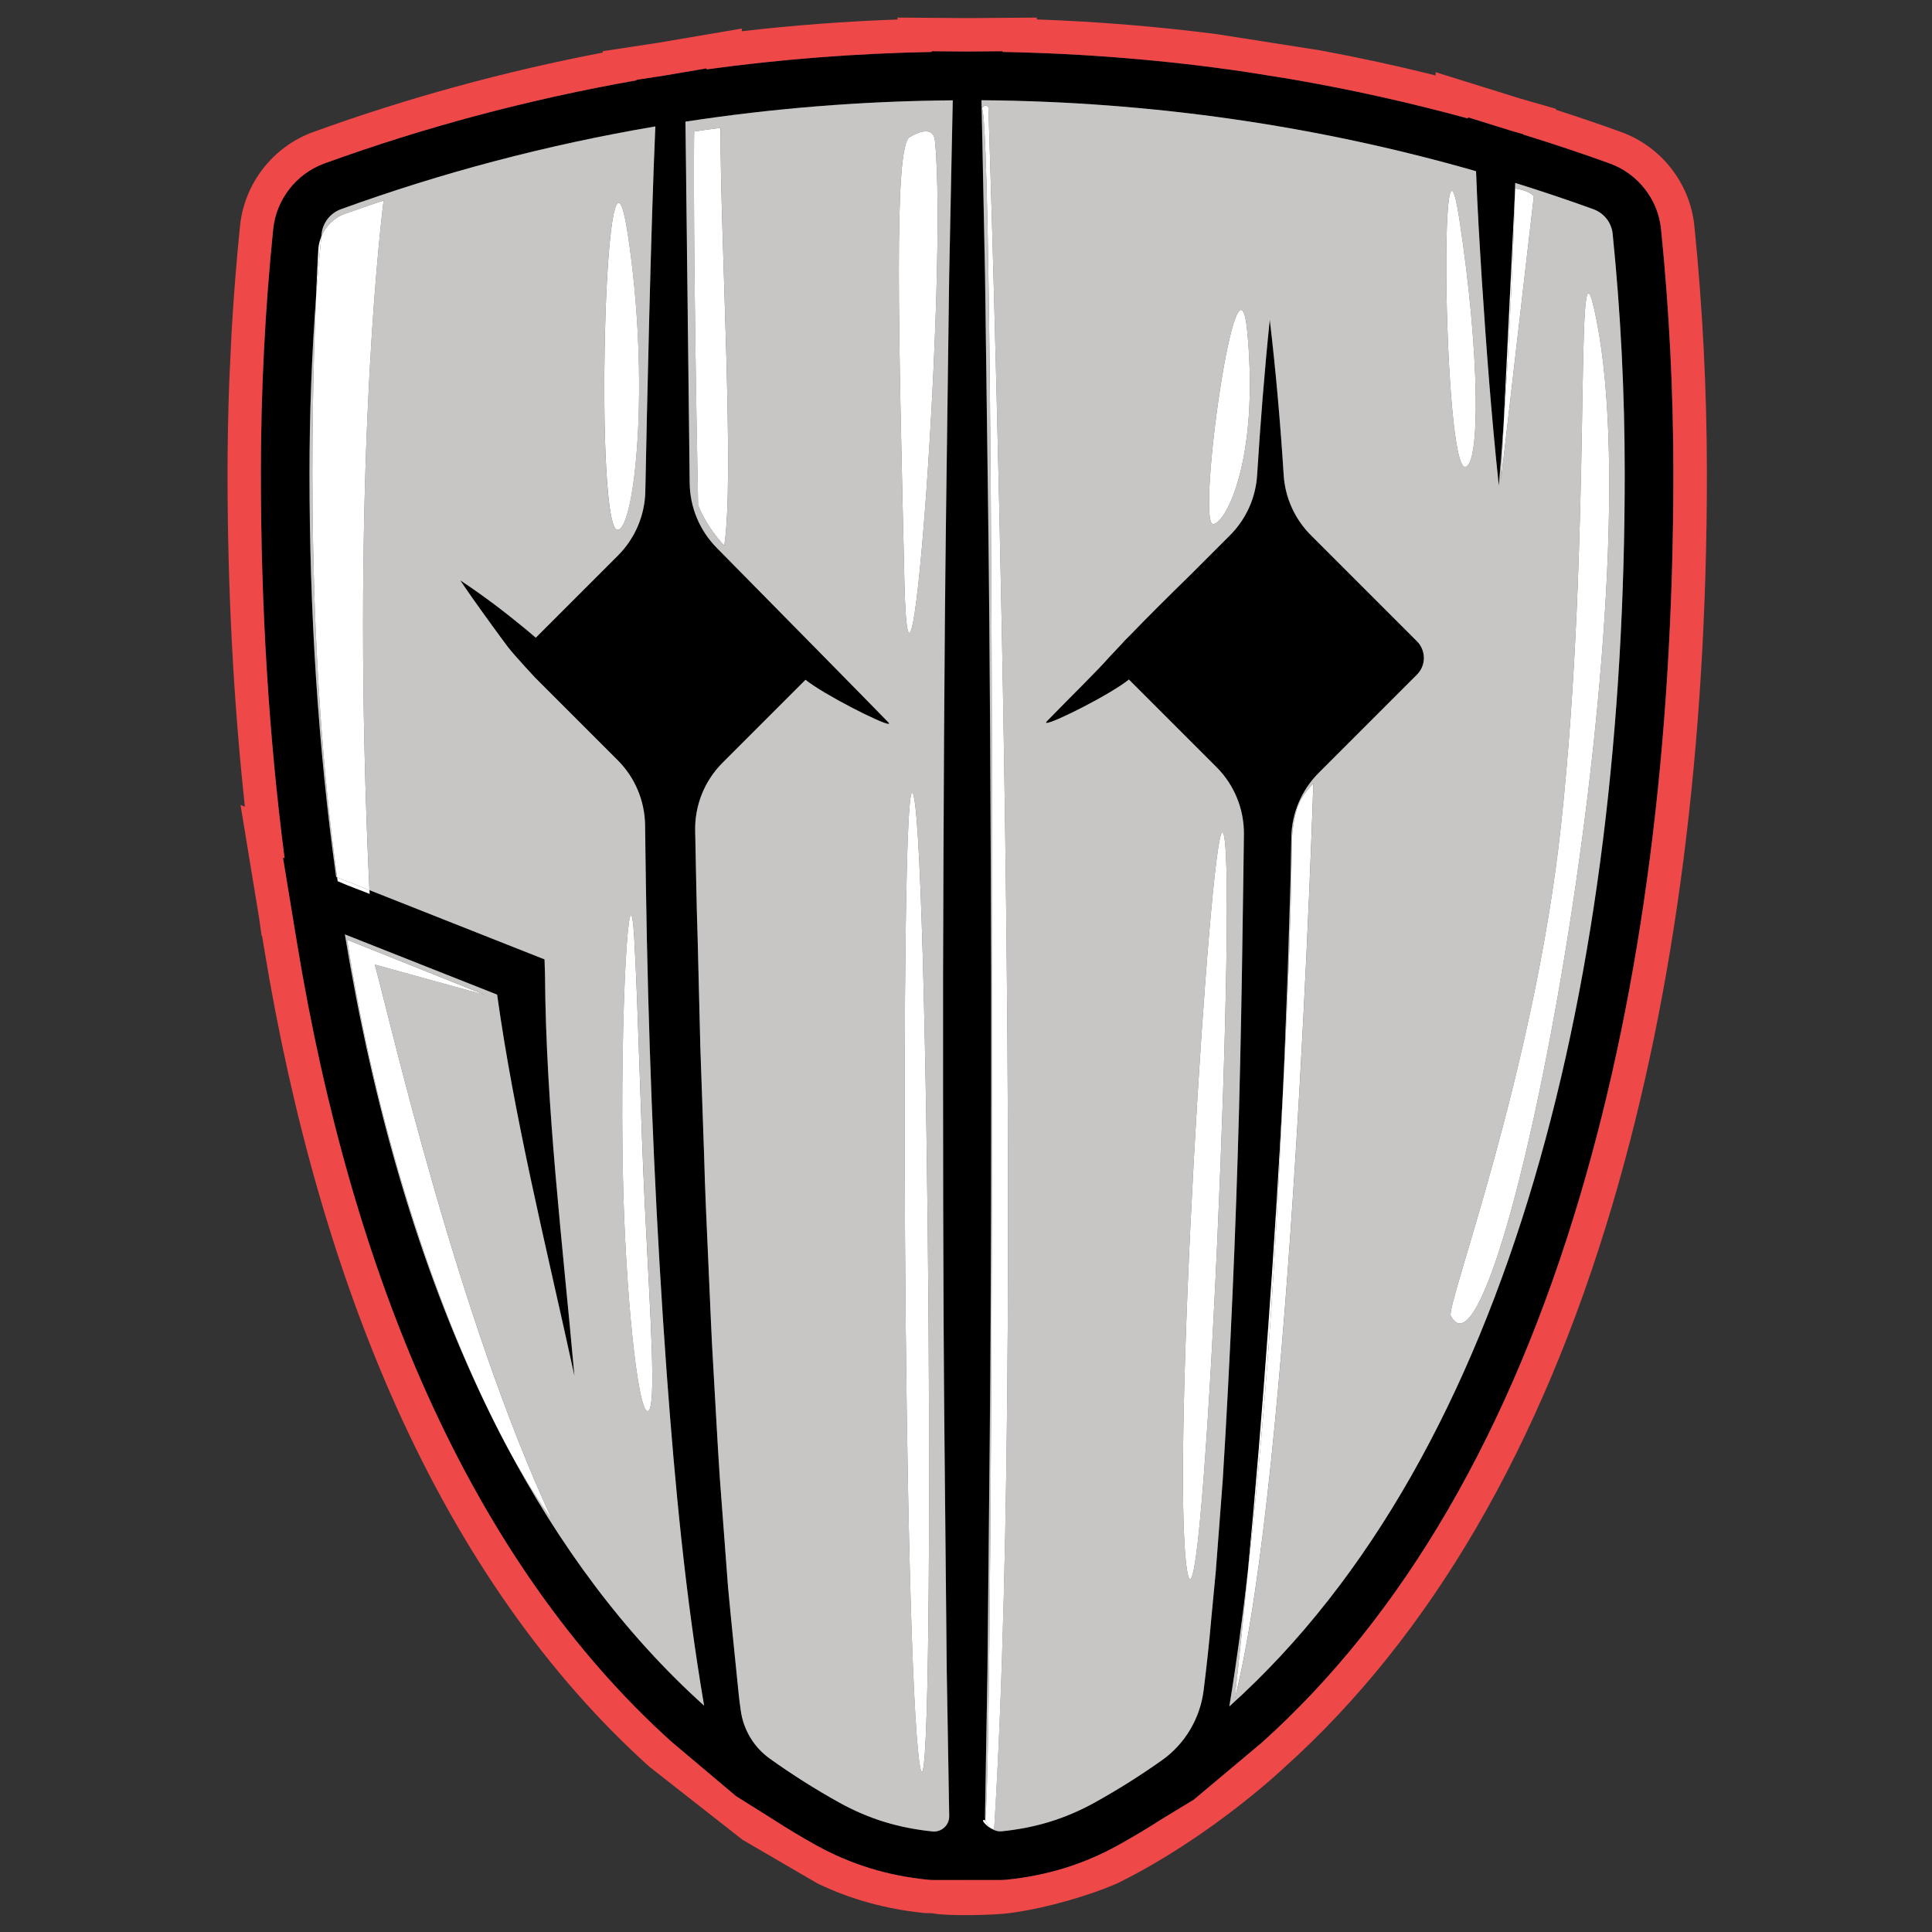
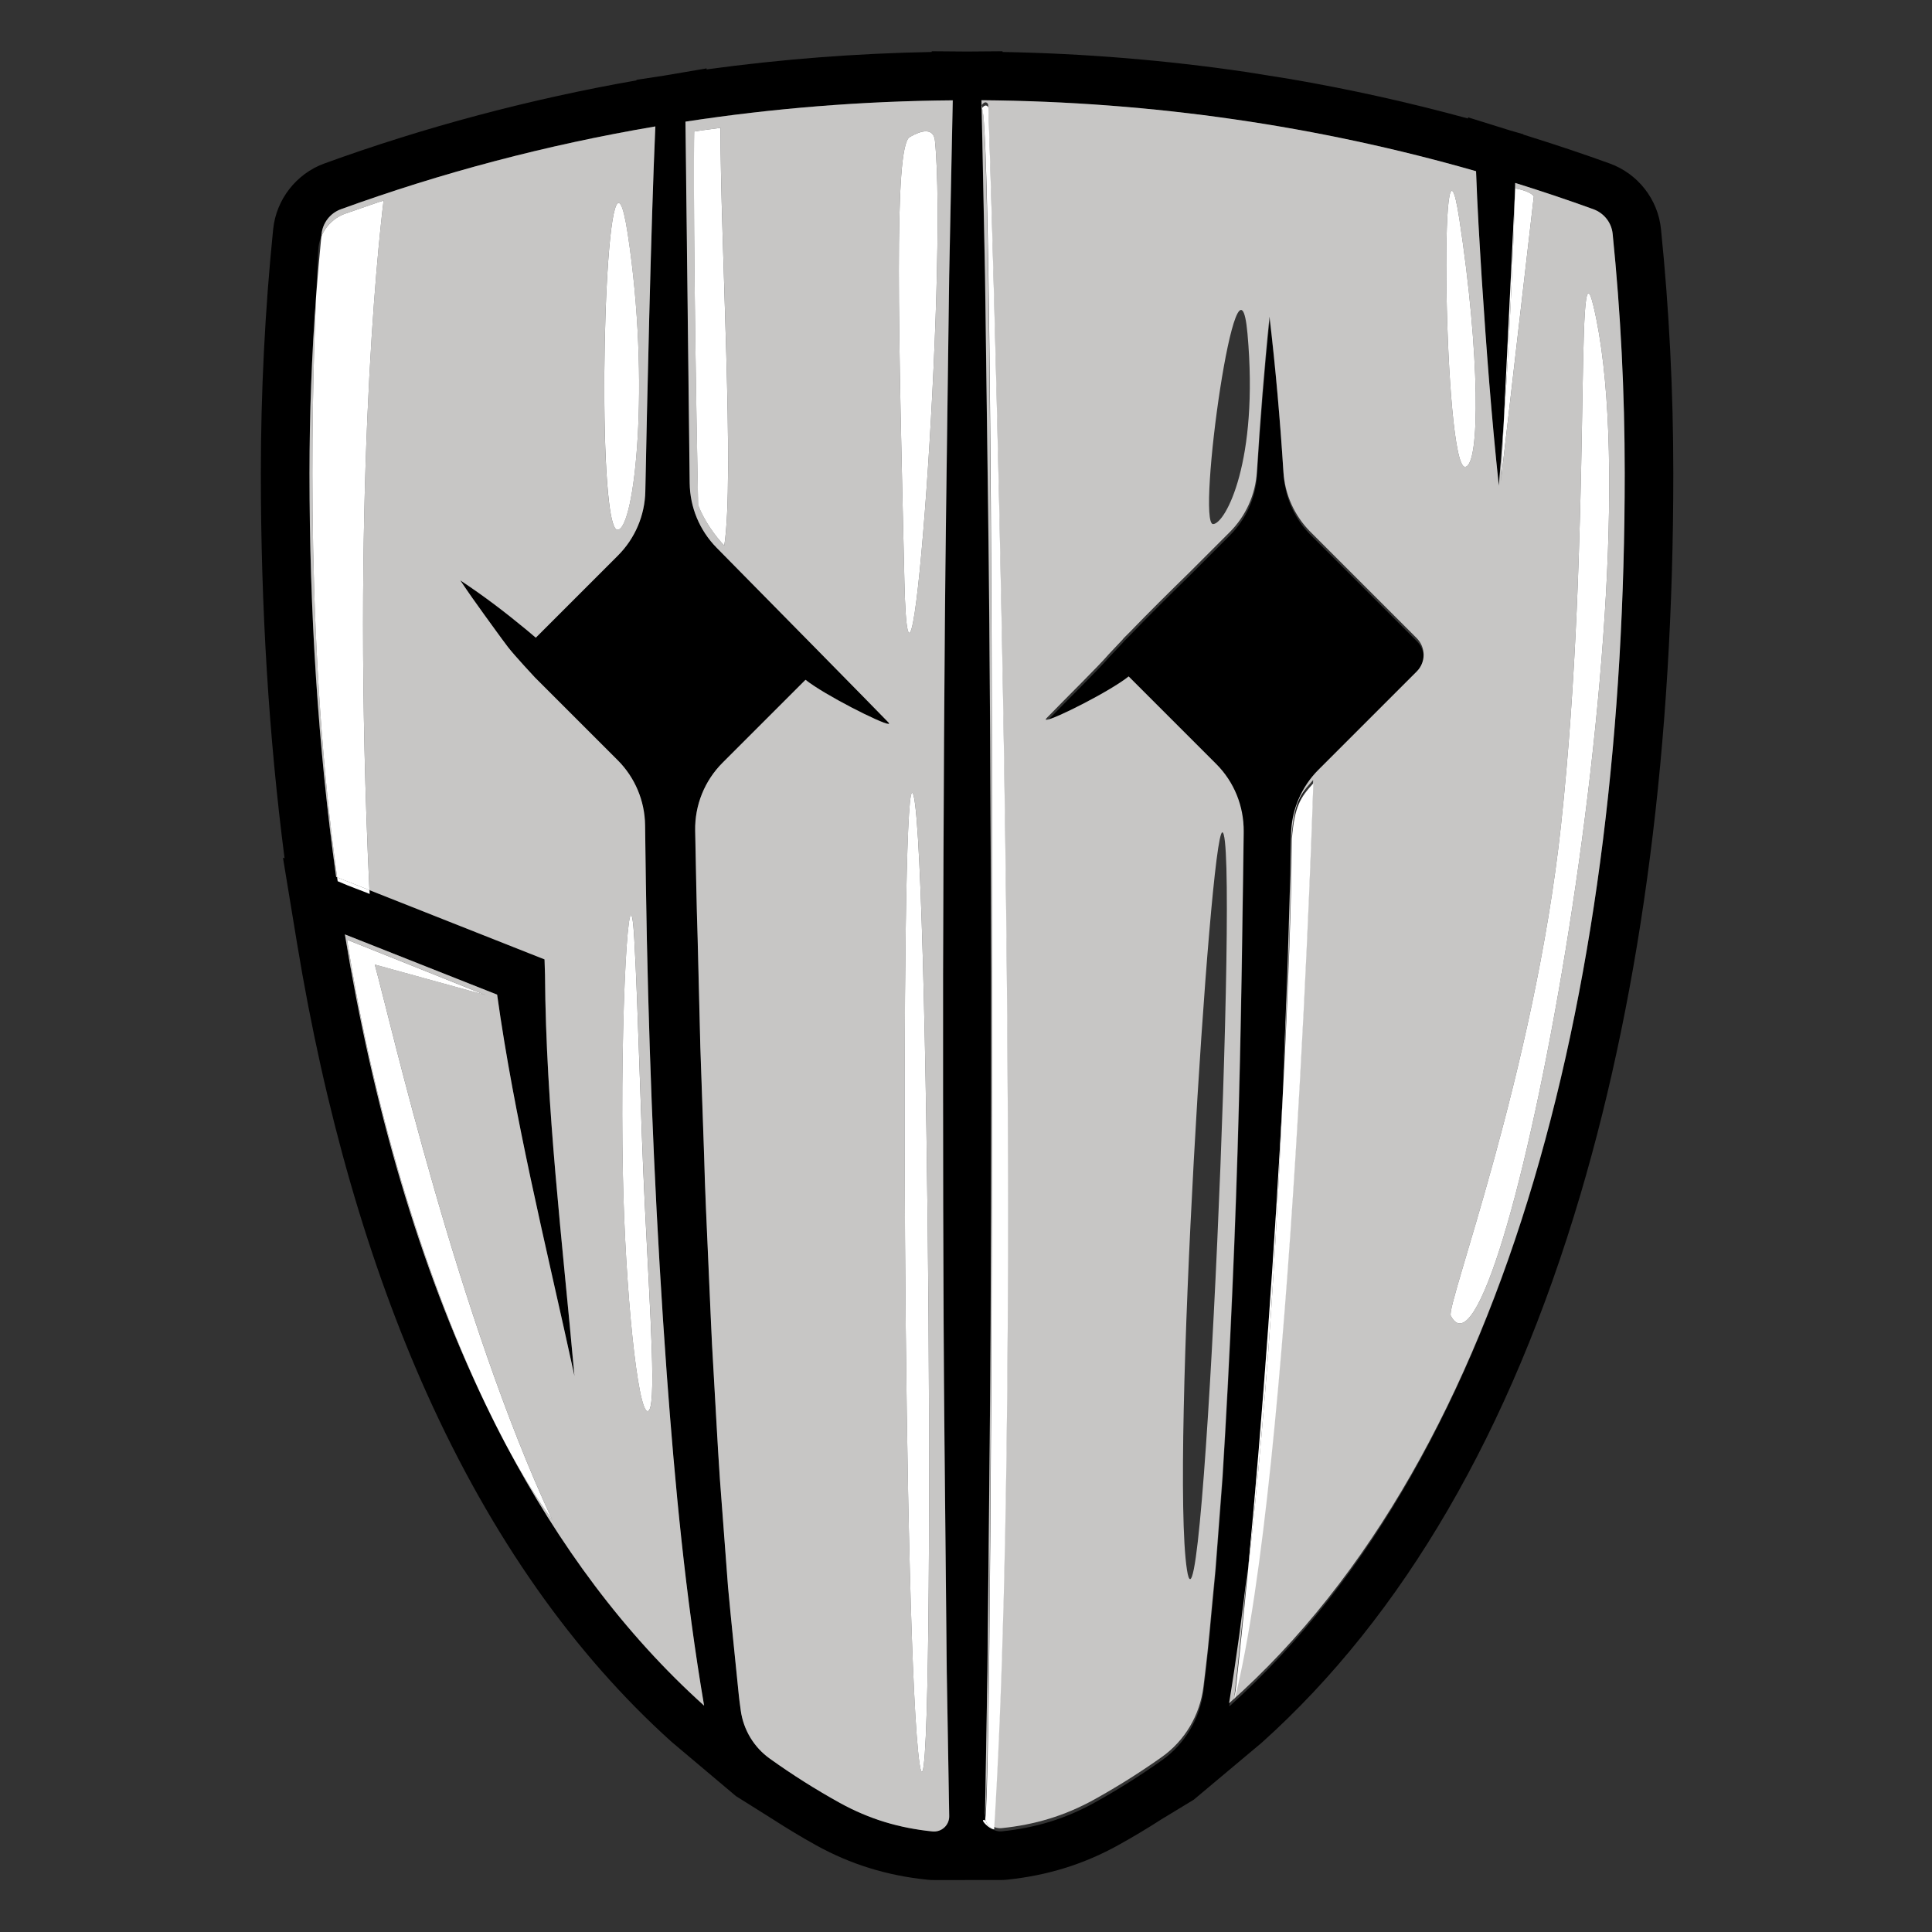
<svg xmlns="http://www.w3.org/2000/svg" version="1.1" id="Layer_1" x="0px" y="0px" viewBox="0 0 800 800" style="enable-background:new 0 0 800 800;">
  <rect x="0" y="0" width="800" height="800" fill="#333333" stroke="none" />
  <style type="text/css">
	.st0{fill:#EF4849;}
	.st1{fill:#C7C6C5;}
	.st2{fill:#FFFFFF;}
</style>
  <g>
    <path d="M666.61,67.72c-10.59-3.83-21.77-7.6-33.21-11.17l-2.62-0.82v-0.14l-5.33-1.53l-17.58-5.48l-0.01,0.49&#10;  c-24.21-6.63-48.76-12.08-73.58-16.34l-18.11-2.9c-33.33-4.92-67.08-7.68-101.04-8.31l0.01-0.3l-14.73,0.12l-14.62-0.12l0.01,0.3&#10;  c-31.13,0.58-62.4,2.99-93.23,7.22l0.02-0.42l-17.65,3l-11.41,1.74v0.22C219.3,41.05,175.85,52.61,134.3,67.7&#10;  c-11.62,4.22-19.94,14.91-21.19,27.21c-3.38,33.33-5.1,67.34-5.1,101.1c0,55.46,3.3,109.03,9.82,159.39l-0.66-0.25l5.76,35.04&#10;  c11.53,70.19,29.64,133.06,53.85,186.9c26.57,59.08,60.65,107.58,101.29,144.16l26.7,22.5l15.17,9.52&#10;  c5.93,3.82,11.94,7.46,18.01,10.82c14.24,7.88,29.31,12.55,46.09,14.26c0.9,0.09,1.8,0.14,2.69,0.14c4.87,0,22.65-0.01,27.51-0.01&#10;  c0.9,0,1.82-0.05,2.72-0.14c16.73-1.73,31.77-6.38,45.98-14.25c6.08-3.36,12.1-6.96,18.02-10.77l13.37-8.12l28.14-23.6&#10;  c58.58-52.57,102.97-128.92,131.94-226.92c25.54-86.43,38.49-186.9,38.47-298.64c0-33.8-1.71-67.86-5.11-101.22&#10;  C686.54,82.57,678.23,71.94,666.61,67.72z M209.16,597.59c-2.77-5.22-5.56-10.76-8.33-16.59c-27.48-57.24-46.4-123.33-58.03-194.08&#10;  l63.04,24.94c3.59,25.75,8.54,51.08,13.89,76.22c5.83,27.34,12.22,54.44,18.13,81.69c-4.97-55.5-11.83-111.09-12.19-166.05&#10;  l-0.2-6.45l-6.35-2.51l-66.15-26.17c0.02,0.52,0.05,1.04,0.07,1.57c-3.75-1.58-7.85-2.91-13.23-5.27&#10;  c-0.07-0.53-0.15-1.06-0.22-1.59l-0.41-0.16c-7.53-53.93-11.04-110.23-11.04-167.11c0-24.61,0.92-48.97,2.71-73.05&#10;  c0.33-7.86,0.66-14.45,0.94-19.54c0.1-1.93,0.54-3.78,1.25-5.5c0.03-0.33,0.06-0.66,0.09-0.99c0.47-4.69,3.59-8.71,8.03-10.32&#10;  c41.6-15.11,85.15-26.63,130.19-34.28c-1.84,41.01-3.5,118.06-4.15,151.06c-0.2,10.01-4.26,19.54-11.34,26.62l-34.02,34.02&#10;  c-1.23-1.03-2.44-2.07-3.66-3.1c-4.42-3.64-8.9-7.22-13.48-10.67c-4.6-3.45-9.29-6.78-14.12-9.96c3.21,4.82,6.52,9.51,9.88,14.14&#10;  c3.38,4.62,6.46,9,9.9,13.53c2.72,3.52,11.06,12.46,11.06,12.46c1.53,1.56,3.09,3.12,4.67,4.67l29.67,29.67&#10;  c7.16,7.16,11.22,16.83,11.34,26.96c0.19,15.82,0.43,31.66,0.74,47.49c1.26,59.95,3.88,119.9,8.22,179.79&#10;  c3.38,45.84,7.71,91.73,15.46,137.27C258.65,676.69,231.39,639.83,209.16,597.59z M393.07,114.27l-1.27,96.33&#10;  c-0.83,64.22-1.05,128.44-1.26,192.66c-0.02,64.22-0.03,128.44,0.58,192.66l0.95,96.33c0.37,19.91,0.65,39.84,1.01,59.75&#10;  c0.06,3.76-3.19,6.73-6.94,6.35c-13.67-1.4-26.06-5.03-38.4-11.85c-10.04-5.56-19.69-11.68-28.96-18.31&#10;  c-6.57-4.7-10.9-11.9-12.01-19.9c-0.41-2.93-0.75-5.57-0.86-6.85c-1.47-14.82-3.07-29.58-4.42-44.4l-3.36-44.57&#10;  c-1.01-14.87-1.75-29.78-2.63-44.67c-0.94-14.87-1.44-29.8-2.14-44.71c-0.65-14.91-1.4-29.82-1.77-44.75l-1.56-44.77l-1.11-44.81&#10;  c-0.5-14.93-0.71-29.87-1.03-44.82c-0.2-10.53,3.9-20.68,11.34-28.11l34.35-34.35c7.69,6.16,31.59,18.26,34.36,18.26&#10;  c0.36,0,0.36-0.21-0.07-0.65c-6.89-7.14-50.39-51.28-71.11-72.31c-7.04-7.15-11.03-16.73-11.14-26.75l-1.71-149.68&#10;  c36.05-5.5,73-8.53,110.68-8.82C394,65.78,393.6,90.03,393.07,114.27z M509.02,706.6c3.04-18.54,5.54-37.15,7.68-55.78&#10;  c6.39-66.91,11.37-138.39,14.5-198.05c0.18-4.07,0.37-8.14,0.54-12.22l1.48-38.52l1.16-38.53l0.31-16.77&#10;  c0.19-10.03,4.25-19.59,11.34-26.68l40.69-40.69c3.81-3.81,3.81-9.99,0-13.8l-43.93-43.93c-6.66-6.66-10.66-15.51-11.26-24.9&#10;  c-1.37-21.45-3.22-42.89-5.76-64.32c-2.21,21.46-3.89,42.91-5.24,64.35c-0.59,9.41-4.6,18.27-11.26,24.93l-16.48,16.48&#10;  c-8.68,8.48-16.89,16.6-24.96,24.96l-2.43,2.43c-0.2,0.2-0.35,0.43-0.52,0.64c-1.89,1.97-3.76,3.96-5.64,5.98&#10;  c-4.49,5.22-16.69,17.12-25.76,26.48c-0.47,0.49-0.46,0.71-0.07,0.71c2.88,0,26.48-11.86,34.03-17.97l36.28,36.28&#10;  c7.41,7.4,11.49,17.5,11.34,27.99c-0.08,5.82-0.15,11.63-0.23,17.45c-0.34,25.62-0.74,51.23-1.31,76.85&#10;  c-1.14,51.22-3.17,102.4-6.07,153.48l-1.14,19.16l-1.45,19.12l-1.46,19.12l-1.82,19.07c-0.86,10.04-1.95,20.04-3.2,30.01&#10;  c-1.46,11.64-7.68,22.17-17.25,28.96c-8.97,6.35-18.28,12.22-27.96,17.58c-12.3,6.81-24.67,10.44-38.3,11.84&#10;  c-1.55,0.16-3.01-0.25-4.2-1.05c-2.17-0.85-5.09-4.39-2.91-3.48c0.07,0.03,0.13-0.2,0.19-0.61c-0.08-0.42-0.12-0.85-0.11-1.3&#10;  c0.36-19.88,0.64-39.77,1.01-59.64l0.95-96.33c0.6-64.22,0.6-128.44,0.58-192.66c-0.21-64.22-0.43-128.44-1.26-192.66l-1.27-96.33&#10;  c-0.53-24.24-0.92-48.49-1.48-72.73c71.3,0.54,140.05,10.81,204.8,29.39c0.52,14.9,1.46,29.77,2.37,44.67&#10;  c0.94,14.26,1.93,28.51,3.08,42.77c1.16,14.26,2.46,28.52,3.98,42.79c0.76-8.79,1.44-17.58,2.05-26.38l4.62-94.52&#10;  c0.04-1.49,0.09-2.98,0.12-4.47c10.9,3.39,21.7,7.01,32.34,10.88c4.41,1.6,7.55,5.55,8,10.19c3.3,32.54,5,65.63,5,99.18&#10;  C672.77,402.18,626.91,600.81,509.02,706.6z" />
-     <path class="st0" d="M671.36,54.7c-8.7-3.16-17.78-6.26-27.07-9.24l-0.01-0.41l-14.83-4.25l-34.98-10.91l-0.02,1.34&#10;  c-15.74-3.93-31.61-7.38-47.59-10.34l-42.94-6.74c-24.68-3.19-49.58-5.22-74.6-6.1l0.02-0.76L400.49,7.5l-28.84-0.22l0.02,0.79&#10;  c-21.55,0.78-43.11,2.37-64.52,4.87l0.05-1.12l-34.44,5.85l-23.18,3.53l0.01,0.58c-41.02,7.84-81.31,18.88-119.97,32.92&#10;  c-16.59,6.02-28.45,21.26-30.23,38.82c-1.47,14.48-2.63,29.09-3.48,43.75l-0.97,20.53c-0.47,12.74-0.72,25.51-0.72,38.23&#10;  c0,47.63,2.41,93.9,7.18,138l-1.8-0.71l7.73,47.03l1,7.1l0.19,0.07l0.81,4.93c11.72,71.37,30.19,135.41,54.9,190.34&#10;  c27.36,60.85,62.58,110.9,104.65,148.77l38.61,30.27l31.09,18.11c13.76,6.57,28.28,10.58,44.13,12.2c1.37,0.14,2.76-0.06,4.09,0.21&#10;  c5.22,1.04,24.14,0.8,31.65-0.22c15.82-2.15,33.67-7.65,44.2-12.27c38.96-19.22,69.11-47.93,69.11-47.93&#10;  c60.52-54.3,106.27-132.8,135.97-233.3c25.91-87.7,39.06-189.5,39.06-302.58c-0.02-34.29-1.77-68.81-5.2-102.63&#10;  C699.79,75.9,687.93,60.71,671.36,54.7z M654.42,494.67c-28.97,98.01-73.36,174.36-131.94,226.92l-28.14,23.6l-13.37,8.12&#10;  c-5.92,3.81-11.94,7.41-18.02,10.77c-14.2,7.87-29.25,12.52-45.98,14.25c-0.9,0.09-1.82,0.14-2.72,0.14&#10;  c-4.87,0-22.65,0.01-27.51,0.01c-0.89,0-1.78-0.05-2.69-0.14c-16.78-1.71-31.86-6.38-46.09-14.26c-6.07-3.36-12.08-7-18.01-10.82&#10;  l-15.17-9.52l-26.7-22.5c-40.64-36.58-74.71-85.08-101.29-144.16c-24.21-53.84-42.33-116.72-53.85-186.9l-5.76-35.04l0.66,0.25&#10;  c-6.52-50.37-9.82-103.93-9.82-159.39c0-33.77,1.71-67.78,5.1-101.1c1.25-12.3,9.57-22.99,21.19-27.21&#10;  c41.55-15.08,85-26.64,129.23-34.42v-0.22l11.41-1.74l17.65-3l-0.02,0.42c30.82-4.23,62.1-6.64,93.23-7.22l-0.01-0.3l14.62,0.12&#10;  l14.73-0.12l-0.01,0.3c33.96,0.63,67.72,3.38,101.04,8.31l18.11,2.9c24.82,4.26,49.37,9.72,73.58,16.34l0.01-0.49l17.58,5.48&#10;  l5.33,1.53v0.14l2.62,0.82c11.44,3.57,22.62,7.33,33.21,11.17c11.62,4.22,19.94,14.85,21.18,27.09&#10;  c3.39,33.36,5.11,67.42,5.11,101.22C692.91,307.77,679.96,408.25,654.42,494.67z" />
    <path class="st1" d="M130.87,122.97c-1.79,24.08-2.71,48.44-2.71,73.05c0,56.88,3.51,113.17,11.04,167.11l0.41,0.16&#10;  C126.83,271.19,128.81,172.18,130.87,122.97z" />
    <path class="st1" d="M267.86,389.24c-0.31-15.83-0.56-31.67-0.74-47.49c-0.12-10.12-4.18-19.8-11.34-26.96l-29.67-29.67&#10;  c-1.58-1.55-3.14-3.1-4.67-4.67c0,0-8.34-8.94-11.06-12.46c-3.44-4.53-6.52-8.91-9.9-13.53c-3.36-4.63-6.67-9.32-9.88-14.14&#10;  c4.83,3.19,9.52,6.51,14.12,9.96c4.59,3.45,9.06,7.03,13.48,10.67c1.22,1.03,2.43,2.07,3.66,3.1l34.02-34.02&#10;  c7.08-7.08,11.14-16.61,11.34-26.62c0.65-33,2.31-110.06,4.15-151.06c-45.04,7.65-88.59,19.17-130.19,34.28&#10;  c-4.44,1.61-7.55,5.63-8.03,10.32c-0.03,0.33-0.06,0.66-0.09,0.99c1.82-4.43,5.46-7.97,10.16-9.56c6.95-2.35,14.64-5.13,15.61-5.31&#10;  c-2.46,19.88-13.47,123.62-5.85,285.51l66.15,26.17l6.35,2.51l0.2,6.45c0.36,54.96,7.22,110.55,12.19,166.05&#10;  c-5.91-27.24-12.3-54.35-18.13-81.69c-5.35-25.14-10.3-50.47-13.89-76.22l-63.04-24.94c11.62,70.75,30.54,136.84,58.03,194.08&#10;  c-22.91-48.12-45.36-116.33-57.11-191.88c27.66,11.07,57.3,22.92,57.3,22.92l-45.84-12.65c6.72,24.5,34.38,146.22,73.5,229.99&#10;  c-6.27-8.55-12.86-19.26-19.52-31.8c22.22,42.24,49.49,79.1,82.39,108.7c-7.75-45.54-12.08-91.43-15.46-137.27&#10;  C271.74,509.14,269.12,449.18,267.86,389.24z M259.9,96.69c9.48,61.89,2.94,122.36-4.15,122.69c-1.52,0.08-2.7-4.22-3.57-11.33&#10;  C247.38,168.87,251.88,44.3,259.9,96.69z M268.2,584.33c-4.15,0.21-9.31-49.89-10.27-98c-1.33-66.5,2.71-133.49,4.74-97.21&#10;  c1.62,28.88,2.49,71.69,4.36,109.85C269.25,544.91,272.07,584.14,268.2,584.33z" />
-     <path class="st1" d="M659.76,86.62c-10.65-3.87-21.44-7.48-32.34-10.88c-0.03,1.49-0.08,2.98-0.12,4.47l0.11-2.19&#10;  c0,0,5.93,0.88,7.71,3.26l-13.63,117.96l1.2-24.5c-0.62,8.8-1.29,17.59-2.05,26.38c-1.53-14.27-2.83-28.53-3.98-42.79&#10;  c-1.15-14.26-2.14-28.51-3.08-42.77c-0.92-14.9-1.85-29.77-2.37-44.67c-64.75-18.58-133.5-28.84-204.8-29.39&#10;  c0.57,24.24,0.95,48.49,1.48,72.73l1.27,96.33c0.83,64.22,1.05,128.44,1.26,192.66c0.02,64.22,0.02,128.44-0.58,192.66l-0.95,96.33&#10;  c-0.37,19.88-0.65,39.77-1.01,59.64c-0.01,0.45,0.03,0.88,0.11,1.3c3.51-22.76,4.61-698.32-1.38-708.34&#10;  c1.77-2.37,2.66-0.29,2.66-0.29s16.6,485.28,2.37,712.9c-0.28,0.03-0.6-0.05-0.95-0.18c1.19,0.8,2.65,1.21,4.2,1.05&#10;  c13.62-1.4,25.99-5.03,38.3-11.84c9.68-5.36,19-11.24,27.96-17.58c9.57-6.79,15.79-17.32,17.25-28.96&#10;  c1.25-9.97,2.34-19.97,3.2-30.01l1.82-19.07l1.46-19.12l1.45-19.12l1.14-19.16c2.9-51.08,4.93-102.26,6.07-153.48&#10;  c0.57-25.61,0.97-51.22,1.31-76.85c0.08-5.81,0.15-11.63,0.23-17.45c0.15-10.48-3.93-20.58-11.34-27.99l-36.28-36.28&#10;  c-7.55,6.1-31.15,17.97-34.03,17.97c-0.39,0-0.41-0.22,0.07-0.71c9.07-9.36,21.27-21.26,25.76-26.48c1.88-2.02,3.75-4.01,5.64-5.98&#10;  c0.17-0.21,0.32-0.44,0.52-0.64l2.43-2.43c8.07-8.36,16.29-16.48,24.96-24.96l16.48-16.48c6.66-6.66,10.67-15.52,11.26-24.93&#10;  c1.34-21.44,3.02-42.88,5.24-64.35c2.54,21.43,4.39,42.87,5.76,64.32c0.6,9.39,4.6,18.24,11.26,24.9l43.93,43.93&#10;  c3.81,3.81,3.81,9.99,0,13.8l-40.69,40.69c-7.09,7.09-11.16,16.65-11.34,26.68l-0.31,16.77l-1.16,38.53l-1.48,38.52&#10;  c-0.18,4.07-0.36,8.14-0.54,12.22c2.28-43.51,3.58-80.75,3.73-105.33c1.09-13.63,3.56-17.19,8.9-23.12c0,0-8.88,285.71-32.6,379.37&#10;  c1.92-17.07,3.75-34.8,5.47-52.86c-2.15,18.63-4.64,37.24-7.68,55.78C626.91,600.81,672.77,402.18,672.77,196&#10;  c0-33.55-1.7-66.64-5-99.18C667.31,92.17,664.17,88.22,659.76,86.62z M506.13,344.66c7.14-0.35-7.81,349.99-14.65,305.28&#10;  C484.63,605.23,501.01,344.92,506.13,344.66z M502.34,217.02c-7.14,0.35,10.18-123.89,14.22-78.84&#10;  C521.3,190.94,507.46,216.77,502.34,217.02z M604.29,90.76c8.5,55.45,8.72,102.24,2.37,102.55&#10;  C597.81,193.75,595.8,35.32,604.29,90.76z M600.74,544.82c-2.1-4.04,34.55-100.62,45.64-203.12&#10;  c13.02-120.38,5.61-247.87,13.44-214.97C687.09,241.3,621.35,584.53,600.74,544.82z" />
+     <path class="st1" d="M659.76,86.62c-10.65-3.87-21.44-7.48-32.34-10.88c-0.03,1.49-0.08,2.98-0.12,4.47l0.11-2.19&#10;  c0,0,5.93,0.88,7.71,3.26l-13.63,117.96l1.2-24.5c-0.62,8.8-1.29,17.59-2.05,26.38c-1.53-14.27-2.83-28.53-3.98-42.79&#10;  c-1.15-14.26-2.14-28.51-3.08-42.77c-0.92-14.9-1.85-29.77-2.37-44.67c-64.75-18.58-133.5-28.84-204.8-29.39&#10;  c0.57,24.24,0.95,48.49,1.48,72.73l1.27,96.33c0.83,64.22,1.05,128.44,1.26,192.66c0.02,64.22,0.02,128.44-0.58,192.66l-0.95,96.33&#10;  c-0.37,19.88-0.65,39.77-1.01,59.64c3.51-22.76,4.61-698.32-1.38-708.34&#10;  c1.77-2.37,2.66-0.29,2.66-0.29s16.6,485.28,2.37,712.9c-0.28,0.03-0.6-0.05-0.95-0.18c1.19,0.8,2.65,1.21,4.2,1.05&#10;  c13.62-1.4,25.99-5.03,38.3-11.84c9.68-5.36,19-11.24,27.96-17.58c9.57-6.79,15.79-17.32,17.25-28.96&#10;  c1.25-9.97,2.34-19.97,3.2-30.01l1.82-19.07l1.46-19.12l1.45-19.12l1.14-19.16c2.9-51.08,4.93-102.26,6.07-153.48&#10;  c0.57-25.61,0.97-51.22,1.31-76.85c0.08-5.81,0.15-11.63,0.23-17.45c0.15-10.48-3.93-20.58-11.34-27.99l-36.28-36.28&#10;  c-7.55,6.1-31.15,17.97-34.03,17.97c-0.39,0-0.41-0.22,0.07-0.71c9.07-9.36,21.27-21.26,25.76-26.48c1.88-2.02,3.75-4.01,5.64-5.98&#10;  c0.17-0.21,0.32-0.44,0.52-0.64l2.43-2.43c8.07-8.36,16.29-16.48,24.96-24.96l16.48-16.48c6.66-6.66,10.67-15.52,11.26-24.93&#10;  c1.34-21.44,3.02-42.88,5.24-64.35c2.54,21.43,4.39,42.87,5.76,64.32c0.6,9.39,4.6,18.24,11.26,24.9l43.93,43.93&#10;  c3.81,3.81,3.81,9.99,0,13.8l-40.69,40.69c-7.09,7.09-11.16,16.65-11.34,26.68l-0.31,16.77l-1.16,38.53l-1.48,38.52&#10;  c-0.18,4.07-0.36,8.14-0.54,12.22c2.28-43.51,3.58-80.75,3.73-105.33c1.09-13.63,3.56-17.19,8.9-23.12c0,0-8.88,285.71-32.6,379.37&#10;  c1.92-17.07,3.75-34.8,5.47-52.86c-2.15,18.63-4.64,37.24-7.68,55.78C626.91,600.81,672.77,402.18,672.77,196&#10;  c0-33.55-1.7-66.64-5-99.18C667.31,92.17,664.17,88.22,659.76,86.62z M506.13,344.66c7.14-0.35-7.81,349.99-14.65,305.28&#10;  C484.63,605.23,501.01,344.92,506.13,344.66z M502.34,217.02c-7.14,0.35,10.18-123.89,14.22-78.84&#10;  C521.3,190.94,507.46,216.77,502.34,217.02z M604.29,90.76c8.5,55.45,8.72,102.24,2.37,102.55&#10;  C597.81,193.75,595.8,35.32,604.29,90.76z M600.74,544.82c-2.1-4.04,34.55-100.62,45.64-203.12&#10;  c13.02-120.38,5.61-247.87,13.44-214.97C687.09,241.3,621.35,584.53,600.74,544.82z" />
    <path class="st1" d="M285.58,200.04c0.12,10.02,4.1,19.6,11.14,26.75c20.72,21.02,64.22,65.17,71.11,72.31&#10;  c0.43,0.44,0.43,0.65,0.07,0.65c-2.77,0-26.67-12.09-34.36-18.26l-34.35,34.35c-7.44,7.44-11.54,17.58-11.34,28.11&#10;  c0.32,14.94,0.53,29.89,1.03,44.82l1.11,44.81l1.56,44.77c0.37,14.93,1.12,29.84,1.77,44.75c0.71,14.91,1.2,29.84,2.14,44.71&#10;  c0.88,14.89,1.62,29.79,2.63,44.67l3.36,44.57c1.36,14.82,2.95,29.58,4.42,44.4c0.1,1.27,0.45,3.92,0.86,6.85&#10;  c1.11,8,5.44,15.2,12.01,19.9c9.27,6.64,18.92,12.75,28.96,18.31c12.34,6.82,24.73,10.45,38.4,11.85c3.75,0.38,7-2.58,6.94-6.35&#10;  c-0.36-19.91-0.64-39.84-1.01-59.75l-0.95-96.33c-0.61-64.22-0.6-128.44-0.58-192.66c0.21-64.22,0.43-128.44,1.26-192.66&#10;  l1.27-96.33c0.53-24.24,0.93-48.49,1.48-72.73c-37.68,0.29-74.63,3.31-110.68,8.82L285.58,200.04z M380.83,730.56&#10;  c-6.86-44.71-8.28-402.04-3.16-402.29C384.8,327.92,387.67,775.26,380.83,730.56z M376.68,56.78c1.08-0.6,9.71-5.97,10.47,1.58&#10;  c5.35,52.84-10.56,271.8-12.65,182.57C372.14,139.38,369.96,60.54,376.68,56.78z M287.46,54.46c4.2-0.7,9.24-1.23,10.88-1.53&#10;  c0,47.88,5.91,144.87,1.58,172.99c-3.56-3.71-8.15-9.94-10.82-16.75C287.02,106.03,287.31,60.54,287.46,54.46z" />
    <path class="st2" d="M387.15,58.36c-0.76-7.54-9.39-2.18-10.47-1.58c-6.72,3.75-4.54,82.59-2.18,184.15&#10;  C376.59,330.16,392.5,111.2,387.15,58.36z" />
    <path class="st2" d="M299.91,225.92c4.33-28.13-1.58-125.12-1.58-172.99c-1.63,0.3-6.67,0.83-10.88,1.53&#10;  c-0.15,6.08-0.44,51.57,1.63,154.71C291.76,215.98,296.36,222.21,299.91,225.92z" />
    <path class="st2" d="M139.83,364.88c5.37,2.36,9.48,3.7,13.23,5.27c-0.03-0.53-0.05-1.04-0.07-1.57l-13.37-5.29&#10;  C139.68,363.82,139.75,364.35,139.83,364.88z" />
-     <path class="st2" d="M131.81,103.43c-0.27,5.09-0.61,11.68-0.94,19.54c0.62-8.38,1.35-16.73,2.19-25.04&#10;  C132.35,99.66,131.91,101.51,131.81,103.43z" />
    <path class="st2" d="M158.83,83.07c-0.97,0.17-8.66,2.95-15.61,5.31c-4.7,1.59-8.34,5.14-10.16,9.56&#10;  c-0.84,8.31-1.56,16.66-2.19,25.04c-2.07,49.21-4.05,148.21,8.73,240.32l13.37,5.29C145.37,206.68,156.38,102.95,158.83,83.07z" />
    <path class="st2" d="M255.76,219.38c7.09-0.34,13.62-60.8,4.15-122.69c-8.03-52.39-12.52,72.18-7.71,111.37&#10;  C253.06,215.17,254.24,219.47,255.76,219.38z" />
    <path class="st2" d="M262.66,389.12c-2.03-36.28-6.07,30.71-4.74,97.21c0.96,48.11,6.13,98.21,10.27,98&#10;  c3.87-0.19,1.05-39.42-1.18-85.36C265.15,460.81,264.28,418,262.66,389.12z" />
    <path class="st2" d="M646.38,341.7c-11.09,102.5-47.74,199.08-45.64,203.12c20.61,39.71,86.35-303.52,59.08-418.09&#10;  C651.99,93.83,659.4,221.32,646.38,341.7z" />
    <path class="st2" d="M606.66,193.31c6.35-0.31,6.13-47.1-2.37-102.55C595.8,35.32,597.81,193.75,606.66,193.31z" />
-     <path class="st2" d="M502.34,217.02c5.12-0.25,18.96-26.09,14.22-78.84C512.52,93.13,495.2,217.37,502.34,217.02z" />
-     <path class="st2" d="M506.13,344.66c-5.12,0.25-21.5,260.56-14.65,305.28C498.32,694.65,513.26,344.32,506.13,344.66z" />
    <path class="st2" d="M377.66,328.27c-5.12,0.25-3.7,357.58,3.16,402.29C387.67,775.26,384.8,327.92,377.66,328.27z" />
    <path class="st2" d="M209.16,597.59c-2.86-5.44-5.64-10.98-8.33-16.59C203.61,586.83,206.39,592.37,209.16,597.59z" />
    <path class="st2" d="M155.19,399.4l45.84,12.65c0,0-29.64-11.85-57.3-22.92c11.75,75.55,34.2,143.76,57.11,191.88&#10;  c2.7,5.62,5.47,11.15,8.33,16.59c6.66,12.54,13.25,23.24,19.52,31.8C189.57,545.62,161.9,423.9,155.19,399.4z" />
    <path class="st2" d="M626.02,115.42c0.49-11.74,0.98-23.47,1.28-35.2l-4.62,94.52c0.39-5.48,0.75-10.97,1.1-16.46&#10;  C624.65,144,625.36,129.72,626.02,115.42z" />
    <path class="st2" d="M635.12,81.28c-1.78-2.37-7.71-3.26-7.71-3.26l-0.11,2.19c-0.31,11.74-0.79,23.46-1.28,35.2&#10;  c-0.66,14.29-1.37,28.58-2.24,42.86c-0.34,5.49-0.71,10.97-1.1,16.46l-1.2,24.5L635.12,81.28z" />
    <path class="st2" d="M531.21,452.76c-3.13,59.67-8.11,131.14-14.5,198.05c2.16-18.75,3.97-37.52,5.64-56.29&#10;  C526.55,547.32,529.09,500.04,531.21,452.76z" />
    <path class="st2" d="M543.83,324.31c-5.34,5.93-7.81,9.49-8.9,23.12c-0.14,24.58-1.44,61.81-3.73,105.33&#10;  c-2.11,47.28-4.66,94.56-8.86,141.76c-1.67,18.77-3.48,37.54-5.64,56.29c-1.72,18.06-3.55,35.79-5.47,52.86&#10;  C534.95,610.02,543.83,324.31,543.83,324.31z" />
    <path class="st2" d="M407.99,753.17c-0.06,0.41-0.13,0.64-0.19,0.61c-2.18-0.91,0.74,2.63,2.91,3.48&#10;  C409.32,756.33,408.31,754.88,407.99,753.17z" />
    <path class="st2" d="M409.27,44.54c0,0-0.89-2.09-2.66,0.29c5.98,10.01,4.88,685.58,1.38,708.34c0.32,1.71,1.33,3.16,2.72,4.09&#10;  c0.34,0.13,0.66,0.21,0.95,0.18C425.87,529.82,409.27,44.54,409.27,44.54z" />
  </g>
</svg>